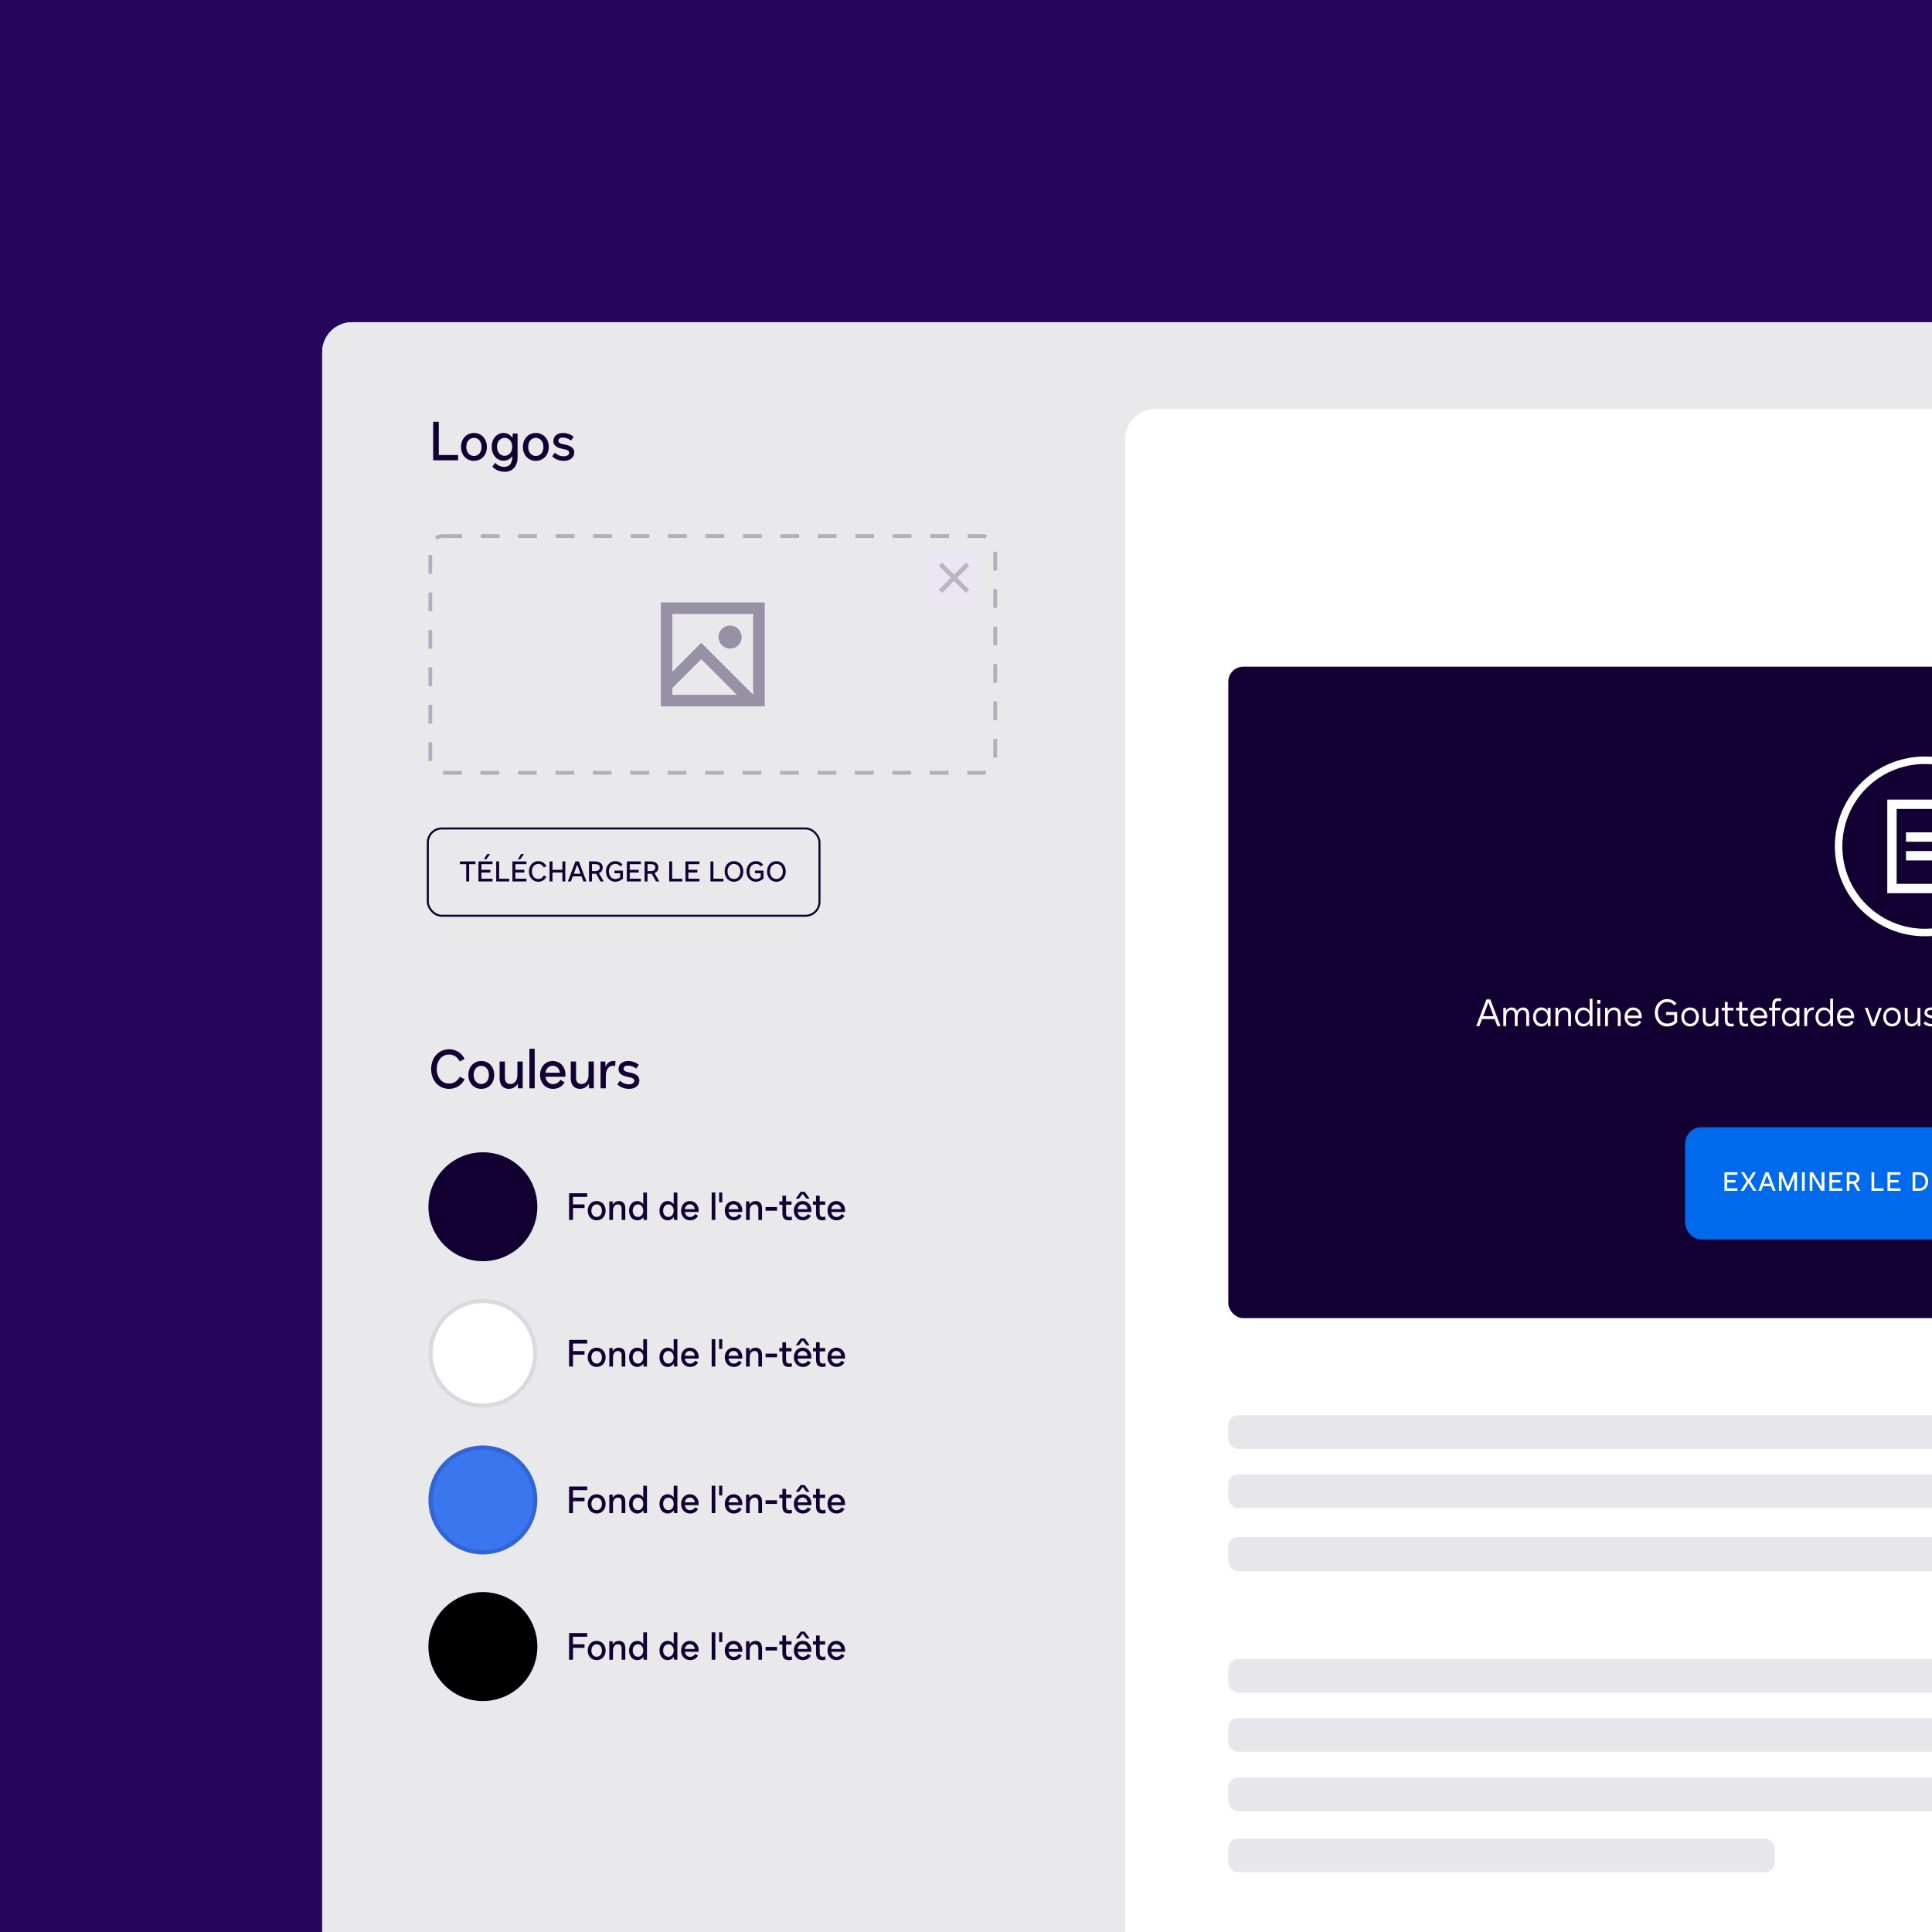
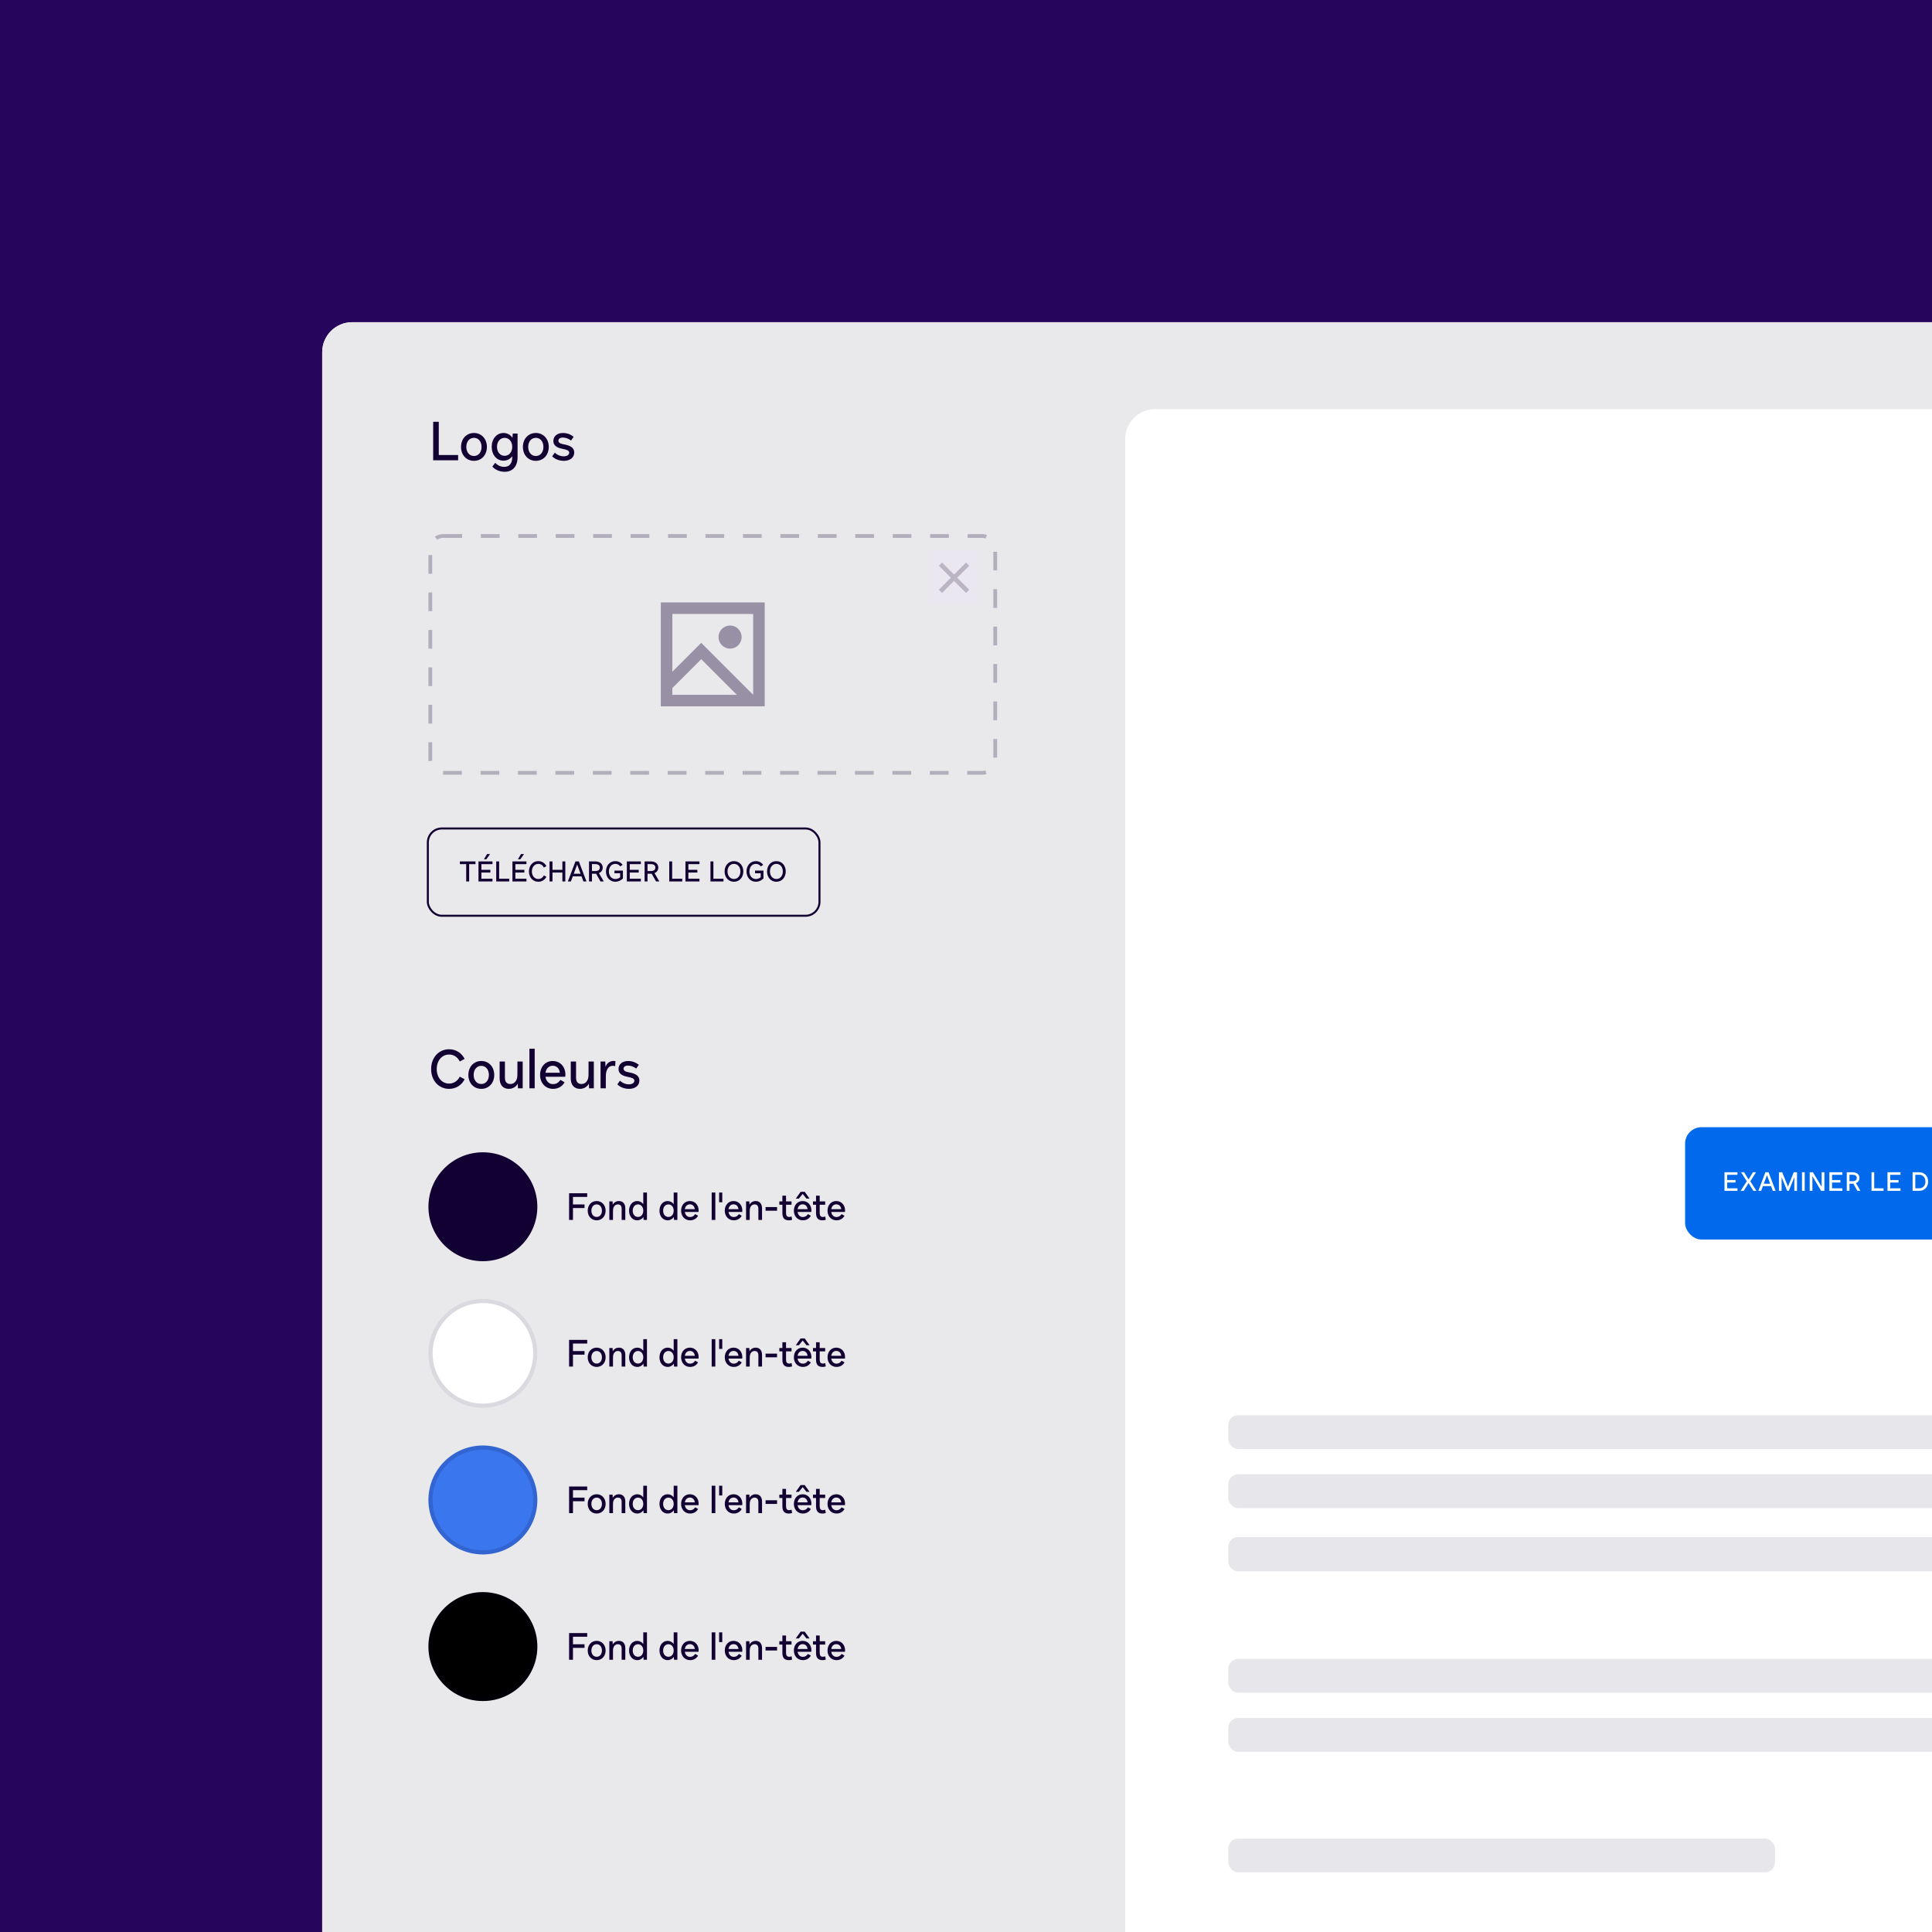
<svg xmlns="http://www.w3.org/2000/svg" width="516" height="516" viewBox="0 0 516 516" fill="none">
  <rect width="516" height="516" fill="#26065D" />
  <g clip-path="url(#clip0_141_84236)">
    <path d="M86.055 94.055C86.055 89.636 89.636 86.054 94.055 86.054H516V516H86.055V94.055Z" fill="#F8F3F0" />
    <g clip-path="url(#clip1_141_84236)">
      <rect width="430" height="430" transform="translate(86.055 86.054)" fill="#E9E8EB" />
      <rect x="114.927" y="143.148" width="150.876" height="63.255" rx="3.5" stroke="#130032" stroke-opacity="0.25" stroke-dasharray="5 5" />
      <g opacity="0.5">
        <path fill-rule="evenodd" clip-rule="evenodd" d="M176.489 160.9H204.239V188.65H176.489V160.9ZM179.573 163.983H201.156V185.567L187.281 171.692L179.573 179.4V163.983ZM179.573 183.761V185.567H196.795L187.281 176.052L179.573 183.761Z" fill="#130032" fill-opacity="0.75" />
        <path d="M198.073 170.15C198.073 171.853 196.692 173.234 194.99 173.234C193.287 173.234 191.906 171.853 191.906 170.15C191.906 168.447 193.287 167.067 194.99 167.067C196.692 167.067 198.073 168.447 198.073 170.15Z" fill="#130032" fill-opacity="0.75" />
      </g>
      <g opacity="0.3">
        <rect width="14.5" height="14.5" transform="translate(247.555 147.054)" fill="#EDE5FF" />
        <path d="M255.66 154.304L258.857 151.107L258.003 150.252L254.805 153.45L251.607 150.252L250.753 151.107L253.951 154.304L250.753 157.502L251.607 158.357L254.805 155.159L258.003 158.357L258.857 157.502L255.66 154.304Z" fill="#130032" fill-opacity="0.75" />
      </g>
      <path d="M300.517 117.267C300.517 112.849 304.098 109.267 308.517 109.267H525.337C529.756 109.267 533.337 112.849 533.337 117.267V551.054C533.337 555.472 529.756 559.054 525.337 559.054H308.517C304.098 559.054 300.517 555.472 300.517 551.054V117.267Z" fill="white" />
      <rect x="114.268" y="221.268" width="104.596" height="23.313" rx="3.732" stroke="#130032" stroke-width="0.535" />
      <path d="M126.987 230.065V230.8H125.301V235.424H124.514V230.8H122.828V230.065H126.987ZM130.079 228.102H130.888L129.891 229.503H129.254L130.079 228.102ZM131.533 230.065V230.8H128.572V232.306H130.971V233.033H128.572V234.69H131.533V235.424H127.793V230.065H131.533ZM133.312 230.065V234.69H136.003V235.424H132.533V230.065H133.312ZM139.149 228.102H139.958L138.962 229.503H138.325L139.149 228.102ZM140.603 230.065V230.8H137.643V232.306H140.041V233.033H137.643V234.69H140.603V235.424H136.863V230.065H140.603ZM143.767 235.499C142.328 235.499 141.271 234.337 141.271 232.748C141.271 231.152 142.328 229.99 143.767 229.99C144.711 229.99 145.498 230.485 145.933 231.332L145.258 231.692C144.944 231.07 144.411 230.725 143.767 230.725C142.77 230.725 142.051 231.564 142.051 232.748C142.051 233.925 142.77 234.765 143.767 234.765C144.411 234.765 144.944 234.42 145.258 233.805L145.933 234.165C145.498 235.012 144.704 235.499 143.767 235.499ZM150.2 232.306V230.065H150.98V235.424H150.2V233.041H147.555V235.424H146.775V230.065H147.555V232.306H150.2ZM156.637 235.424H155.82L155.318 234.06H152.98L152.47 235.424H151.661L153.692 230.065H154.599L156.637 235.424ZM154.149 230.905L153.235 233.363H155.056L154.149 230.905ZM159.962 233.183L161.259 235.424H160.382L159.205 233.348C159.115 233.355 159.025 233.355 158.928 233.355H158.096V235.424H157.317V230.065H158.928C160.187 230.065 160.974 230.695 160.974 231.699C160.974 232.419 160.607 232.936 159.962 233.183ZM158.096 230.785V232.643H158.935C159.767 232.643 160.195 232.329 160.195 231.699C160.195 231.107 159.752 230.785 158.928 230.785H158.096ZM164.113 233.228V232.516H166.369V234.622C165.814 235.184 165.08 235.499 164.338 235.499C162.899 235.499 161.842 234.337 161.842 232.748C161.842 231.152 162.899 229.99 164.338 229.99C165.132 229.99 165.829 230.343 166.286 230.972L165.672 231.407C165.342 230.957 164.892 230.725 164.338 230.725C163.341 230.725 162.621 231.564 162.621 232.748C162.621 233.925 163.341 234.772 164.338 234.772C164.81 234.772 165.252 234.607 165.627 234.3V233.228H164.113ZM171.159 230.065V230.8H168.198V232.306H170.597V233.033H168.198V234.69H171.159V235.424H167.419V230.065H171.159ZM174.805 233.183L176.101 235.424H175.224L174.048 233.348C173.958 233.355 173.868 233.355 173.77 233.355H172.939V235.424H172.159V230.065H173.77C175.03 230.065 175.817 230.695 175.817 231.699C175.817 232.419 175.449 232.936 174.805 233.183ZM172.939 230.785V232.643H173.778C174.61 232.643 175.037 232.329 175.037 231.699C175.037 231.107 174.595 230.785 173.77 230.785H172.939ZM179.52 230.065V234.69H182.211V235.424H178.741V230.065H179.52ZM186.811 230.065V230.8H183.851V232.306H186.249V233.033H183.851V234.69H186.811V235.424H183.071V230.065H186.811ZM190.535 230.065V234.69H193.226V235.424H189.755V230.065H190.535ZM196.023 235.499C194.584 235.499 193.527 234.345 193.527 232.748C193.527 231.152 194.576 229.99 196.023 229.99C197.477 229.99 198.526 231.152 198.526 232.748C198.526 234.345 197.477 235.499 196.023 235.499ZM196.023 234.765C197.027 234.765 197.746 233.925 197.746 232.748C197.746 231.564 197.034 230.725 196.023 230.725C195.018 230.725 194.306 231.564 194.306 232.748C194.306 233.925 195.018 234.765 196.023 234.765ZM201.65 233.228V232.516H203.906V234.622C203.352 235.184 202.617 235.499 201.875 235.499C200.436 235.499 199.379 234.337 199.379 232.748C199.379 231.152 200.436 229.99 201.875 229.99C202.67 229.99 203.367 230.343 203.824 230.972L203.209 231.407C202.879 230.957 202.43 230.725 201.875 230.725C200.878 230.725 200.159 231.564 200.159 232.748C200.159 233.925 200.878 234.772 201.875 234.772C202.347 234.772 202.79 234.607 203.164 234.3V233.228H201.65ZM207.355 235.499C205.915 235.499 204.859 234.345 204.859 232.748C204.859 231.152 205.908 229.99 207.355 229.99C208.809 229.99 209.858 231.152 209.858 232.748C209.858 234.345 208.809 235.499 207.355 235.499ZM207.355 234.765C208.359 234.765 209.078 233.925 209.078 232.748C209.078 231.564 208.366 230.725 207.355 230.725C206.35 230.725 205.638 231.564 205.638 232.748C205.638 233.925 206.35 234.765 207.355 234.765Z" fill="#130032" />
      <path d="M117.189 112.649V121.527H122.355V122.937H115.693V112.649H117.189ZM126.587 123.081C124.572 123.081 123.134 121.527 123.134 119.369C123.134 117.196 124.572 115.642 126.587 115.642C128.587 115.642 130.04 117.196 130.04 119.369C130.04 121.527 128.587 123.081 126.587 123.081ZM126.587 121.786C127.781 121.786 128.616 120.793 128.616 119.369C128.616 117.93 127.781 116.937 126.587 116.937C125.378 116.937 124.544 117.93 124.544 119.369C124.544 120.793 125.393 121.786 126.587 121.786ZM136.865 116.923L136.951 115.786H138.232V122.103C138.232 124.52 136.937 126.002 134.807 126.002C133.484 126.002 132.275 125.498 131.498 124.621L132.261 123.614C132.98 124.347 133.757 124.693 134.678 124.693C136.045 124.693 136.807 123.772 136.807 122.117V121.844C136.261 122.592 135.441 123.038 134.477 123.038C132.649 123.038 131.325 121.47 131.325 119.326C131.325 117.196 132.664 115.642 134.477 115.642C135.469 115.642 136.318 116.117 136.865 116.923ZM134.779 121.743C135.959 121.743 136.807 120.736 136.807 119.326C136.807 117.944 135.959 116.937 134.779 116.937C133.584 116.937 132.736 117.944 132.736 119.326C132.736 120.736 133.584 121.743 134.779 121.743ZM143.111 123.081C141.097 123.081 139.658 121.527 139.658 119.369C139.658 117.196 141.097 115.642 143.111 115.642C145.111 115.642 146.564 117.196 146.564 119.369C146.564 121.527 145.111 123.081 143.111 123.081ZM143.111 121.786C144.305 121.786 145.14 120.793 145.14 119.369C145.14 117.93 144.305 116.937 143.111 116.937C141.902 116.937 141.068 117.93 141.068 119.369C141.068 120.793 141.917 121.786 143.111 121.786ZM150.614 123.081C149.334 123.081 148.168 122.606 147.478 121.873L148.183 120.894C148.816 121.527 149.708 121.873 150.571 121.873C151.449 121.873 152.024 121.47 152.024 120.908C152.024 120.247 151.176 120.074 150.413 119.916C149.276 119.7 147.794 119.297 147.794 117.772C147.794 116.506 148.83 115.642 150.327 115.642C151.478 115.642 152.427 116.031 153.219 116.664L152.514 117.657C151.809 117.124 151.06 116.865 150.327 116.865C149.578 116.865 149.132 117.196 149.132 117.7C149.132 118.405 150.053 118.578 150.6 118.678C151.953 118.937 153.363 119.369 153.363 120.865C153.363 122.203 152.24 123.081 150.614 123.081Z" fill="#130032" />
      <circle cx="128.97" cy="322.299" r="14.544" fill="#130032" />
      <circle cx="128.97" cy="361.456" r="14.544" fill="white" />
      <circle cx="128.97" cy="361.456" r="13.984" stroke="#130032" stroke-opacity="0.15" stroke-width="1.119" />
      <circle cx="128.97" cy="400.612" r="14.544" fill="#3A77EF" />
      <circle cx="128.97" cy="400.612" r="13.984" stroke="#130032" stroke-opacity="0.15" stroke-width="1.119" />
      <circle cx="128.97" cy="439.768" r="14.544" fill="black" />
      <circle cx="128.97" cy="439.768" r="13.984" stroke="#130032" stroke-opacity="0.15" stroke-width="1.119" />
      <path d="M156.834 318.702V319.678H153.029V321.68H156.117V322.646H153.029V325.824H151.993V318.702H156.834ZM159.36 325.924C157.965 325.924 156.969 324.848 156.969 323.354C156.969 321.849 157.965 320.774 159.36 320.774C160.745 320.774 161.751 321.849 161.751 323.354C161.751 324.848 160.745 325.924 159.36 325.924ZM159.36 325.027C160.187 325.027 160.764 324.34 160.764 323.354C160.764 322.357 160.187 321.67 159.36 321.67C158.523 321.67 157.945 322.357 157.945 323.354C157.945 324.34 158.533 325.027 159.36 325.027ZM165.301 320.774C166.367 320.774 167.005 321.511 167.005 322.706V325.824H166.029V322.836C166.029 322.079 165.68 321.67 165.032 321.67C164.355 321.67 163.897 322.128 163.757 322.895C163.727 323.085 163.717 323.314 163.717 323.872V325.824H162.741V320.873H163.618L163.648 321.76C163.957 321.152 164.584 320.774 165.301 320.774ZM171.806 321.6V318.502H172.792V325.824H171.895L171.845 325.047C171.467 325.595 170.879 325.924 170.192 325.924C168.927 325.924 168.01 324.848 168.01 323.354C168.01 321.849 168.927 320.774 170.192 320.774C170.859 320.774 171.427 321.082 171.806 321.6ZM170.401 325.027C171.228 325.027 171.806 324.34 171.806 323.354C171.806 322.367 171.228 321.67 170.401 321.67C169.564 321.67 168.986 322.357 168.986 323.354C168.986 324.34 169.564 325.027 170.401 325.027ZM179.928 321.6V318.502H180.914V325.824H180.018L179.968 325.047C179.59 325.595 179.002 325.924 178.315 325.924C177.049 325.924 176.133 324.848 176.133 323.354C176.133 321.849 177.049 320.774 178.315 320.774C178.982 320.774 179.55 321.082 179.928 321.6ZM178.524 325.027C179.35 325.027 179.928 324.34 179.928 323.354C179.928 322.367 179.35 321.67 178.524 321.67C177.687 321.67 177.109 322.357 177.109 323.354C177.109 324.34 177.687 325.027 178.524 325.027ZM184.302 325.924C182.917 325.924 181.911 324.848 181.911 323.354C181.911 321.849 182.878 320.774 184.252 320.774C185.607 320.774 186.593 321.829 186.593 323.284C186.593 323.433 186.583 323.573 186.563 323.692H182.907C183.027 324.519 183.565 325.047 184.302 325.047C184.88 325.047 185.298 324.808 185.677 324.26L186.444 324.708C185.995 325.495 185.248 325.924 184.302 325.924ZM182.907 322.945H185.567C185.487 322.158 184.969 321.65 184.252 321.65C183.535 321.65 183.027 322.158 182.907 322.945ZM191.053 325.824H190.076V318.502H191.053V325.824ZM192.903 321.102H192.066V318.502H192.903V321.102ZM195.966 325.924C194.581 325.924 193.575 324.848 193.575 323.354C193.575 321.849 194.541 320.774 195.916 320.774C197.271 320.774 198.257 321.829 198.257 323.284C198.257 323.433 198.247 323.573 198.227 323.692H194.571C194.691 324.519 195.229 325.047 195.966 325.047C196.543 325.047 196.962 324.808 197.34 324.26L198.107 324.708C197.659 325.495 196.912 325.924 195.966 325.924ZM194.571 322.945H197.231C197.151 322.158 196.633 321.65 195.916 321.65C195.199 321.65 194.691 322.158 194.571 322.945ZM201.82 320.774C202.885 320.774 203.523 321.511 203.523 322.706V325.824H202.547V322.836C202.547 322.079 202.198 321.67 201.551 321.67C200.873 321.67 200.415 322.128 200.276 322.895C200.246 323.085 200.236 323.314 200.236 323.872V325.824H199.26V320.873H200.136L200.166 321.76C200.475 321.152 201.102 320.774 201.82 320.774ZM207.537 323.354H204.469V322.377H207.537V323.354ZM210.673 325.924C209.518 325.924 208.96 325.306 208.96 323.991V321.77H208.143V320.873H208.96V319.339H209.936V320.873H211.401V321.77H209.936V324.001C209.936 324.688 210.215 325.027 210.783 325.027C210.982 325.027 211.201 324.987 211.421 324.908L211.55 325.784C211.281 325.884 210.972 325.924 210.673 325.924ZM213.364 320.126H212.537L213.832 318.313H214.927L216.222 320.126H215.396L214.38 318.871L213.364 320.126ZM214.419 325.924C213.035 325.924 212.029 324.848 212.029 323.354C212.029 321.849 212.995 320.774 214.37 320.774C215.724 320.774 216.711 321.829 216.711 323.284C216.711 323.433 216.701 323.573 216.681 323.692H213.025C213.144 324.519 213.682 325.047 214.419 325.047C214.997 325.047 215.416 324.808 215.794 324.26L216.561 324.708C216.113 325.495 215.366 325.924 214.419 325.924ZM213.025 322.945H215.684C215.605 322.158 215.087 321.65 214.37 321.65C213.652 321.65 213.144 322.158 213.025 322.945ZM219.662 325.924C218.506 325.924 217.949 325.306 217.949 323.991V321.77H217.132V320.873H217.949V319.339H218.925V320.873H220.389V321.77H218.925V324.001C218.925 324.688 219.204 325.027 219.772 325.027C219.971 325.027 220.19 324.987 220.409 324.908L220.539 325.784C220.27 325.884 219.961 325.924 219.662 325.924ZM223.408 325.924C222.023 325.924 221.017 324.848 221.017 323.354C221.017 321.849 221.983 320.774 223.358 320.774C224.713 320.774 225.699 321.829 225.699 323.284C225.699 323.433 225.689 323.573 225.669 323.692H222.013C222.133 324.519 222.671 325.047 223.408 325.047C223.986 325.047 224.404 324.808 224.783 324.26L225.55 324.708C225.101 325.495 224.354 325.924 223.408 325.924ZM222.013 322.945H224.673C224.593 322.158 224.075 321.65 223.358 321.65C222.641 321.65 222.133 322.158 222.013 322.945Z" fill="#130032" />
      <path d="M156.834 357.858V358.834H153.029V360.836H156.117V361.803H153.029V364.98H151.993V357.858H156.834ZM159.36 365.08C157.965 365.08 156.969 364.004 156.969 362.51C156.969 361.006 157.965 359.93 159.36 359.93C160.745 359.93 161.751 361.006 161.751 362.51C161.751 364.004 160.745 365.08 159.36 365.08ZM159.36 364.183C160.187 364.183 160.764 363.496 160.764 362.51C160.764 361.514 160.187 360.826 159.36 360.826C158.523 360.826 157.945 361.514 157.945 362.51C157.945 363.496 158.533 364.183 159.36 364.183ZM165.301 359.93C166.367 359.93 167.005 360.667 167.005 361.862V364.98H166.029V361.992C166.029 361.235 165.68 360.826 165.032 360.826C164.355 360.826 163.897 361.285 163.757 362.052C163.727 362.241 163.717 362.47 163.717 363.028V364.98H162.741V360.029H163.618L163.648 360.916C163.957 360.308 164.584 359.93 165.301 359.93ZM171.806 360.757V357.659H172.792V364.98H171.895L171.845 364.203C171.467 364.751 170.879 365.08 170.192 365.08C168.927 365.08 168.01 364.004 168.01 362.51C168.01 361.006 168.927 359.93 170.192 359.93C170.859 359.93 171.427 360.239 171.806 360.757ZM170.401 364.183C171.228 364.183 171.806 363.496 171.806 362.51C171.806 361.524 171.228 360.826 170.401 360.826C169.564 360.826 168.986 361.514 168.986 362.51C168.986 363.496 169.564 364.183 170.401 364.183ZM179.928 360.757V357.659H180.914V364.98H180.018L179.968 364.203C179.59 364.751 179.002 365.08 178.315 365.08C177.049 365.08 176.133 364.004 176.133 362.51C176.133 361.006 177.049 359.93 178.315 359.93C178.982 359.93 179.55 360.239 179.928 360.757ZM178.524 364.183C179.35 364.183 179.928 363.496 179.928 362.51C179.928 361.524 179.35 360.826 178.524 360.826C177.687 360.826 177.109 361.514 177.109 362.51C177.109 363.496 177.687 364.183 178.524 364.183ZM184.302 365.08C182.917 365.08 181.911 364.004 181.911 362.51C181.911 361.006 182.878 359.93 184.252 359.93C185.607 359.93 186.593 360.986 186.593 362.44C186.593 362.59 186.583 362.729 186.563 362.849H182.907C183.027 363.675 183.565 364.203 184.302 364.203C184.88 364.203 185.298 363.964 185.677 363.416L186.444 363.865C185.995 364.652 185.248 365.08 184.302 365.08ZM182.907 362.101H185.567C185.487 361.314 184.969 360.806 184.252 360.806C183.535 360.806 183.027 361.314 182.907 362.101ZM191.053 364.98H190.076V357.659H191.053V364.98ZM192.903 360.259H192.066V357.659H192.903V360.259ZM195.966 365.08C194.581 365.08 193.575 364.004 193.575 362.51C193.575 361.006 194.541 359.93 195.916 359.93C197.271 359.93 198.257 360.986 198.257 362.44C198.257 362.59 198.247 362.729 198.227 362.849H194.571C194.691 363.675 195.229 364.203 195.966 364.203C196.543 364.203 196.962 363.964 197.34 363.416L198.107 363.865C197.659 364.652 196.912 365.08 195.966 365.08ZM194.571 362.101H197.231C197.151 361.314 196.633 360.806 195.916 360.806C195.199 360.806 194.691 361.314 194.571 362.101ZM201.82 359.93C202.885 359.93 203.523 360.667 203.523 361.862V364.98H202.547V361.992C202.547 361.235 202.198 360.826 201.551 360.826C200.873 360.826 200.415 361.285 200.276 362.052C200.246 362.241 200.236 362.47 200.236 363.028V364.98H199.26V360.029H200.136L200.166 360.916C200.475 360.308 201.102 359.93 201.82 359.93ZM207.537 362.51H204.469V361.534H207.537V362.51ZM210.673 365.08C209.518 365.08 208.96 364.462 208.96 363.147V360.926H208.143V360.029H208.96V358.495H209.936V360.029H211.401V360.926H209.936V363.157C209.936 363.845 210.215 364.183 210.783 364.183C210.982 364.183 211.201 364.143 211.421 364.064L211.55 364.94C211.281 365.04 210.972 365.08 210.673 365.08ZM213.364 359.282H212.537L213.832 357.469H214.927L216.222 359.282H215.396L214.38 358.027L213.364 359.282ZM214.419 365.08C213.035 365.08 212.029 364.004 212.029 362.51C212.029 361.006 212.995 359.93 214.37 359.93C215.724 359.93 216.711 360.986 216.711 362.44C216.711 362.59 216.701 362.729 216.681 362.849H213.025C213.144 363.675 213.682 364.203 214.419 364.203C214.997 364.203 215.416 363.964 215.794 363.416L216.561 363.865C216.113 364.652 215.366 365.08 214.419 365.08ZM213.025 362.101H215.684C215.605 361.314 215.087 360.806 214.37 360.806C213.652 360.806 213.144 361.314 213.025 362.101ZM219.662 365.08C218.506 365.08 217.949 364.462 217.949 363.147V360.926H217.132V360.029H217.949V358.495H218.925V360.029H220.389V360.926H218.925V363.157C218.925 363.845 219.204 364.183 219.772 364.183C219.971 364.183 220.19 364.143 220.409 364.064L220.539 364.94C220.27 365.04 219.961 365.08 219.662 365.08ZM223.408 365.08C222.023 365.08 221.017 364.004 221.017 362.51C221.017 361.006 221.983 359.93 223.358 359.93C224.713 359.93 225.699 360.986 225.699 362.44C225.699 362.59 225.689 362.729 225.669 362.849H222.013C222.133 363.675 222.671 364.203 223.408 364.203C223.986 364.203 224.404 363.964 224.783 363.416L225.55 363.865C225.101 364.652 224.354 365.08 223.408 365.08ZM222.013 362.101H224.673C224.593 361.314 224.075 360.806 223.358 360.806C222.641 360.806 222.133 361.314 222.013 362.101Z" fill="#130032" />
      <path d="M156.834 397.014V397.99H153.029V399.993H156.117V400.959H153.029V404.136H151.993V397.014H156.834ZM159.36 404.236C157.965 404.236 156.969 403.16 156.969 401.666C156.969 400.162 157.965 399.086 159.36 399.086C160.745 399.086 161.751 400.162 161.751 401.666C161.751 403.16 160.745 404.236 159.36 404.236ZM159.36 403.34C160.187 403.34 160.764 402.652 160.764 401.666C160.764 400.67 160.187 399.983 159.36 399.983C158.523 399.983 157.945 400.67 157.945 401.666C157.945 402.652 158.533 403.34 159.36 403.34ZM165.301 399.086C166.367 399.086 167.005 399.823 167.005 401.019V404.136H166.029V401.148C166.029 400.391 165.68 399.983 165.032 399.983C164.355 399.983 163.897 400.441 163.757 401.208C163.727 401.397 163.717 401.626 163.717 402.184V404.136H162.741V399.186H163.618L163.648 400.072C163.957 399.465 164.584 399.086 165.301 399.086ZM171.806 399.913V396.815H172.792V404.136H171.895L171.845 403.359C171.467 403.907 170.879 404.236 170.192 404.236C168.927 404.236 168.01 403.16 168.01 401.666C168.01 400.162 168.927 399.086 170.192 399.086C170.859 399.086 171.427 399.395 171.806 399.913ZM170.401 403.34C171.228 403.34 171.806 402.652 171.806 401.666C171.806 400.68 171.228 399.983 170.401 399.983C169.564 399.983 168.986 400.67 168.986 401.666C168.986 402.652 169.564 403.34 170.401 403.34ZM179.928 399.913V396.815H180.914V404.136H180.018L179.968 403.359C179.59 403.907 179.002 404.236 178.315 404.236C177.049 404.236 176.133 403.16 176.133 401.666C176.133 400.162 177.049 399.086 178.315 399.086C178.982 399.086 179.55 399.395 179.928 399.913ZM178.524 403.34C179.35 403.34 179.928 402.652 179.928 401.666C179.928 400.68 179.35 399.983 178.524 399.983C177.687 399.983 177.109 400.67 177.109 401.666C177.109 402.652 177.687 403.34 178.524 403.34ZM184.302 404.236C182.917 404.236 181.911 403.16 181.911 401.666C181.911 400.162 182.878 399.086 184.252 399.086C185.607 399.086 186.593 400.142 186.593 401.596C186.593 401.746 186.583 401.885 186.563 402.005H182.907C183.027 402.832 183.565 403.359 184.302 403.359C184.88 403.359 185.298 403.12 185.677 402.573L186.444 403.021C185.995 403.808 185.248 404.236 184.302 404.236ZM182.907 401.258H185.567C185.487 400.471 184.969 399.963 184.252 399.963C183.535 399.963 183.027 400.471 182.907 401.258ZM191.053 404.136H190.076V396.815H191.053V404.136ZM192.903 399.415H192.066V396.815H192.903V399.415ZM195.966 404.236C194.581 404.236 193.575 403.16 193.575 401.666C193.575 400.162 194.541 399.086 195.916 399.086C197.271 399.086 198.257 400.142 198.257 401.596C198.257 401.746 198.247 401.885 198.227 402.005H194.571C194.691 402.832 195.229 403.359 195.966 403.359C196.543 403.359 196.962 403.12 197.34 402.573L198.107 403.021C197.659 403.808 196.912 404.236 195.966 404.236ZM194.571 401.258H197.231C197.151 400.471 196.633 399.963 195.916 399.963C195.199 399.963 194.691 400.471 194.571 401.258ZM201.82 399.086C202.885 399.086 203.523 399.823 203.523 401.019V404.136H202.547V401.148C202.547 400.391 202.198 399.983 201.551 399.983C200.873 399.983 200.415 400.441 200.276 401.208C200.246 401.397 200.236 401.626 200.236 402.184V404.136H199.26V399.186H200.136L200.166 400.072C200.475 399.465 201.102 399.086 201.82 399.086ZM207.537 401.666H204.469V400.69H207.537V401.666ZM210.673 404.236C209.518 404.236 208.96 403.618 208.96 402.304V400.082H208.143V399.186H208.96V397.652H209.936V399.186H211.401V400.082H209.936V402.314C209.936 403.001 210.215 403.34 210.783 403.34C210.982 403.34 211.201 403.3 211.421 403.22L211.55 404.097C211.281 404.196 210.972 404.236 210.673 404.236ZM213.364 398.439H212.537L213.832 396.626H214.927L216.222 398.439H215.396L214.38 397.183L213.364 398.439ZM214.419 404.236C213.035 404.236 212.029 403.16 212.029 401.666C212.029 400.162 212.995 399.086 214.37 399.086C215.724 399.086 216.711 400.142 216.711 401.596C216.711 401.746 216.701 401.885 216.681 402.005H213.025C213.144 402.832 213.682 403.359 214.419 403.359C214.997 403.359 215.416 403.12 215.794 402.573L216.561 403.021C216.113 403.808 215.366 404.236 214.419 404.236ZM213.025 401.258H215.684C215.605 400.471 215.087 399.963 214.37 399.963C213.652 399.963 213.144 400.471 213.025 401.258ZM219.662 404.236C218.506 404.236 217.949 403.618 217.949 402.304V400.082H217.132V399.186H217.949V397.652H218.925V399.186H220.389V400.082H218.925V402.314C218.925 403.001 219.204 403.34 219.772 403.34C219.971 403.34 220.19 403.3 220.409 403.22L220.539 404.097C220.27 404.196 219.961 404.236 219.662 404.236ZM223.408 404.236C222.023 404.236 221.017 403.16 221.017 401.666C221.017 400.162 221.983 399.086 223.358 399.086C224.713 399.086 225.699 400.142 225.699 401.596C225.699 401.746 225.689 401.885 225.669 402.005H222.013C222.133 402.832 222.671 403.359 223.408 403.359C223.986 403.359 224.404 403.12 224.783 402.573L225.55 403.021C225.101 403.808 224.354 404.236 223.408 404.236ZM222.013 401.258H224.673C224.593 400.471 224.075 399.963 223.358 399.963C222.641 399.963 222.133 400.471 222.013 401.258Z" fill="#130032" />
      <path d="M156.834 436.17V437.147H153.029V439.149H156.117V440.115H153.029V443.293H151.993V436.17H156.834ZM159.36 443.392C157.965 443.392 156.969 442.317 156.969 440.822C156.969 439.318 157.965 438.242 159.36 438.242C160.745 438.242 161.751 439.318 161.751 440.822C161.751 442.317 160.745 443.392 159.36 443.392ZM159.36 442.496C160.187 442.496 160.764 441.808 160.764 440.822C160.764 439.826 160.187 439.139 159.36 439.139C158.523 439.139 157.945 439.826 157.945 440.822C157.945 441.808 158.533 442.496 159.36 442.496ZM165.301 438.242C166.367 438.242 167.005 438.979 167.005 440.175V443.293H166.029V440.304C166.029 439.547 165.68 439.139 165.032 439.139C164.355 439.139 163.897 439.597 163.757 440.364C163.727 440.553 163.717 440.782 163.717 441.34V443.293H162.741V438.342H163.618L163.648 439.229C163.957 438.621 164.584 438.242 165.301 438.242ZM171.806 439.069V435.971H172.792V443.293H171.895L171.845 442.516C171.467 443.064 170.879 443.392 170.192 443.392C168.927 443.392 168.01 442.317 168.01 440.822C168.01 439.318 168.927 438.242 170.192 438.242C170.859 438.242 171.427 438.551 171.806 439.069ZM170.401 442.496C171.228 442.496 171.806 441.808 171.806 440.822C171.806 439.836 171.228 439.139 170.401 439.139C169.564 439.139 168.986 439.826 168.986 440.822C168.986 441.808 169.564 442.496 170.401 442.496ZM179.928 439.069V435.971H180.914V443.293H180.018L179.968 442.516C179.59 443.064 179.002 443.392 178.315 443.392C177.049 443.392 176.133 442.317 176.133 440.822C176.133 439.318 177.049 438.242 178.315 438.242C178.982 438.242 179.55 438.551 179.928 439.069ZM178.524 442.496C179.35 442.496 179.928 441.808 179.928 440.822C179.928 439.836 179.35 439.139 178.524 439.139C177.687 439.139 177.109 439.826 177.109 440.822C177.109 441.808 177.687 442.496 178.524 442.496ZM184.302 443.392C182.917 443.392 181.911 442.317 181.911 440.822C181.911 439.318 182.878 438.242 184.252 438.242C185.607 438.242 186.593 439.298 186.593 440.753C186.593 440.902 186.583 441.041 186.563 441.161H182.907C183.027 441.988 183.565 442.516 184.302 442.516C184.88 442.516 185.298 442.277 185.677 441.729L186.444 442.177C185.995 442.964 185.248 443.392 184.302 443.392ZM182.907 440.414H185.567C185.487 439.627 184.969 439.119 184.252 439.119C183.535 439.119 183.027 439.627 182.907 440.414ZM191.053 443.293H190.076V435.971H191.053V443.293ZM192.903 438.571H192.066V435.971H192.903V438.571ZM195.966 443.392C194.581 443.392 193.575 442.317 193.575 440.822C193.575 439.318 194.541 438.242 195.916 438.242C197.271 438.242 198.257 439.298 198.257 440.753C198.257 440.902 198.247 441.041 198.227 441.161H194.571C194.691 441.988 195.229 442.516 195.966 442.516C196.543 442.516 196.962 442.277 197.34 441.729L198.107 442.177C197.659 442.964 196.912 443.392 195.966 443.392ZM194.571 440.414H197.231C197.151 439.627 196.633 439.119 195.916 439.119C195.199 439.119 194.691 439.627 194.571 440.414ZM201.82 438.242C202.885 438.242 203.523 438.979 203.523 440.175V443.293H202.547V440.304C202.547 439.547 202.198 439.139 201.551 439.139C200.873 439.139 200.415 439.597 200.276 440.364C200.246 440.553 200.236 440.782 200.236 441.34V443.293H199.26V438.342H200.136L200.166 439.229C200.475 438.621 201.102 438.242 201.82 438.242ZM207.537 440.822H204.469V439.846H207.537V440.822ZM210.673 443.392C209.518 443.392 208.96 442.775 208.96 441.46V439.238H208.143V438.342H208.96V436.808H209.936V438.342H211.401V439.238H209.936V441.47C209.936 442.157 210.215 442.496 210.783 442.496C210.982 442.496 211.201 442.456 211.421 442.376L211.55 443.253C211.281 443.352 210.972 443.392 210.673 443.392ZM213.364 437.595H212.537L213.832 435.782H214.927L216.222 437.595H215.396L214.38 436.34L213.364 437.595ZM214.419 443.392C213.035 443.392 212.029 442.317 212.029 440.822C212.029 439.318 212.995 438.242 214.37 438.242C215.724 438.242 216.711 439.298 216.711 440.753C216.711 440.902 216.701 441.041 216.681 441.161H213.025C213.144 441.988 213.682 442.516 214.419 442.516C214.997 442.516 215.416 442.277 215.794 441.729L216.561 442.177C216.113 442.964 215.366 443.392 214.419 443.392ZM213.025 440.414H215.684C215.605 439.627 215.087 439.119 214.37 439.119C213.652 439.119 213.144 439.627 213.025 440.414ZM219.662 443.392C218.506 443.392 217.949 442.775 217.949 441.46V439.238H217.132V438.342H217.949V436.808H218.925V438.342H220.389V439.238H218.925V441.47C218.925 442.157 219.204 442.496 219.772 442.496C219.971 442.496 220.19 442.456 220.409 442.376L220.539 443.253C220.27 443.352 219.961 443.392 219.662 443.392ZM223.408 443.392C222.023 443.392 221.017 442.317 221.017 440.822C221.017 439.318 221.983 438.242 223.358 438.242C224.713 438.242 225.699 439.298 225.699 440.753C225.699 440.902 225.689 441.041 225.669 441.161H222.013C222.133 441.988 222.671 442.516 223.408 442.516C223.986 442.516 224.404 442.277 224.783 441.729L225.55 442.177C225.101 442.964 224.354 443.392 223.408 443.392ZM222.013 440.414H224.673C224.593 439.627 224.075 439.119 223.358 439.119C222.641 439.119 222.133 439.627 222.013 440.414Z" fill="#130032" />
      <path d="M119.938 290.812C117.175 290.812 115.146 288.581 115.146 285.531C115.146 282.466 117.175 280.236 119.938 280.236C121.751 280.236 123.261 281.186 124.096 282.812L122.801 283.502C122.197 282.308 121.175 281.646 119.938 281.646C118.024 281.646 116.643 283.258 116.643 285.531C116.643 287.79 118.024 289.402 119.938 289.402C121.175 289.402 122.197 288.74 122.801 287.56L124.096 288.25C123.261 289.876 121.736 290.812 119.938 290.812ZM128.546 290.812C126.532 290.812 125.093 289.258 125.093 287.099C125.093 284.927 126.532 283.373 128.546 283.373C130.546 283.373 131.999 284.927 131.999 287.099C131.999 289.258 130.546 290.812 128.546 290.812ZM128.546 289.517C129.74 289.517 130.575 288.524 130.575 287.099C130.575 285.661 129.74 284.668 128.546 284.668C127.337 284.668 126.503 285.661 126.503 287.099C126.503 288.524 127.352 289.517 128.546 289.517ZM138.191 286.351V283.517H139.601V290.668H138.335L138.292 289.402C137.846 290.265 136.939 290.812 135.903 290.812C134.364 290.812 133.443 289.761 133.443 288.02V283.517H134.853V287.833C134.853 288.927 135.356 289.517 136.292 289.517C137.27 289.517 137.932 288.855 138.133 287.747C138.177 287.473 138.191 287.143 138.191 286.351ZM142.807 290.668H141.397V280.092H142.807V290.668ZM147.698 290.812C145.698 290.812 144.245 289.258 144.245 287.099C144.245 284.927 145.64 283.373 147.626 283.373C149.583 283.373 151.007 284.898 151.007 286.999C151.007 287.214 150.993 287.416 150.964 287.589H145.684C145.856 288.783 146.633 289.545 147.698 289.545C148.533 289.545 149.137 289.2 149.684 288.409L150.792 289.056C150.144 290.193 149.065 290.812 147.698 290.812ZM145.684 286.509H149.525C149.41 285.373 148.662 284.639 147.626 284.639C146.59 284.639 145.856 285.373 145.684 286.509ZM157.188 286.351V283.517H158.598V290.668H157.332L157.289 289.402C156.843 290.265 155.936 290.812 154.901 290.812C153.361 290.812 152.44 289.761 152.44 288.02V283.517H153.85V287.833C153.85 288.927 154.354 289.517 155.289 289.517C156.267 289.517 156.929 288.855 157.131 287.747C157.174 287.473 157.188 287.143 157.188 286.351ZM161.805 290.668H160.395V283.517H161.661L161.719 284.912H161.733C162.078 283.934 162.87 283.358 163.877 283.358C164.049 283.358 164.208 283.373 164.38 283.416L164.294 284.74C164.078 284.682 163.877 284.653 163.661 284.653C162.726 284.653 162.078 285.358 161.862 286.61C161.819 286.884 161.805 287.258 161.805 287.891V290.668ZM168.016 290.812C166.736 290.812 165.57 290.337 164.879 289.603L165.584 288.625C166.218 289.258 167.11 289.603 167.973 289.603C168.851 289.603 169.426 289.2 169.426 288.639C169.426 287.977 168.577 287.804 167.815 287.646C166.678 287.43 165.196 287.027 165.196 285.502C165.196 284.236 166.232 283.373 167.728 283.373C168.879 283.373 169.829 283.761 170.62 284.394L169.915 285.387C169.21 284.855 168.462 284.596 167.728 284.596C166.98 284.596 166.534 284.927 166.534 285.43C166.534 286.135 167.455 286.308 168.002 286.409C169.354 286.668 170.764 287.099 170.764 288.596C170.764 289.934 169.642 290.812 168.016 290.812Z" fill="#130032" />
-       <rect x="328.055" y="178.054" width="196" height="174" rx="4" fill="#130032" />
      <path fill-rule="evenodd" clip-rule="evenodd" d="M525.305 238.554H504.055V213.554H520.305L525.305 218.554V238.554ZM522.805 236.054H506.555V216.054H519.055V219.804H522.805V236.054Z" fill="white" />
      <path fill-rule="evenodd" clip-rule="evenodd" d="M520.305 224.804H509.055V222.304H520.305V224.804Z" fill="white" />
      <path fill-rule="evenodd" clip-rule="evenodd" d="M517.805 229.804H509.055V227.304H517.805V229.804Z" fill="white" />
      <path d="M400.759 274.054H399.902L399.195 272.172H395.838L395.121 274.054H394.274L396.993 266.932H398.029L400.759 274.054ZM397.521 267.719L396.127 271.405H398.906L397.521 267.719ZM406.821 269.074C407.807 269.074 408.394 269.801 408.394 271.026V274.054H407.637V271.016C407.637 270.219 407.279 269.781 406.641 269.781C405.964 269.781 405.496 270.289 405.366 271.146C405.336 271.355 405.326 271.604 405.326 272.102V274.054H404.579V271.016C404.579 270.229 404.221 269.781 403.593 269.781C402.886 269.781 402.438 270.279 402.308 271.146C402.278 271.355 402.268 271.604 402.268 272.102V274.054H401.511V269.173H402.199L402.218 269.97H402.238C402.517 269.412 403.085 269.074 403.762 269.074C404.47 269.074 404.968 269.452 405.197 270.12C405.486 269.462 406.093 269.074 406.821 269.074ZM413.37 270.01V269.173H414.127V274.054H413.43L413.39 273.178C413.002 273.785 412.384 274.154 411.637 274.154C410.372 274.154 409.446 273.088 409.446 271.614C409.446 270.14 410.372 269.064 411.637 269.064C412.364 269.064 412.982 269.422 413.37 270.01ZM411.787 273.447C412.703 273.447 413.37 272.68 413.37 271.614C413.37 270.548 412.703 269.781 411.787 269.781C410.87 269.781 410.203 270.548 410.203 271.614C410.203 272.68 410.87 273.447 411.787 273.447ZM416.189 274.054H415.432V269.173H416.119L416.139 270.13H416.149C416.478 269.452 417.105 269.074 417.862 269.074C418.918 269.074 419.586 269.811 419.586 270.976V274.054H418.829V271.016C418.829 270.209 418.44 269.781 417.723 269.781C416.946 269.781 416.408 270.279 416.239 271.136C416.199 271.335 416.189 271.534 416.189 272.092V274.054ZM424.567 270.01V266.733H425.324V274.054H424.627L424.587 273.188C424.199 273.785 423.581 274.154 422.834 274.154C421.559 274.154 420.642 273.098 420.642 271.614C420.642 270.13 421.559 269.074 422.834 269.074C423.561 269.074 424.179 269.432 424.567 270.01ZM422.983 273.447C423.91 273.447 424.567 272.69 424.567 271.614C424.567 270.538 423.91 269.781 422.983 269.781C422.057 269.781 421.399 270.538 421.399 271.614C421.399 272.69 422.057 273.447 422.983 273.447ZM427.425 268.058H426.589V267.072H427.425V268.058ZM427.386 274.054H426.628V269.173H427.386V274.054ZM429.448 274.054H428.691V269.173H429.378L429.398 270.13H429.408C429.737 269.452 430.364 269.074 431.121 269.074C432.177 269.074 432.845 269.811 432.845 270.976V274.054H432.088V271.016C432.088 270.209 431.699 269.781 430.982 269.781C430.205 269.781 429.667 270.279 429.498 271.136C429.458 271.335 429.448 271.534 429.448 272.092V274.054ZM436.242 274.154C434.888 274.154 433.901 273.088 433.901 271.614C433.901 270.13 434.848 269.074 436.192 269.074C437.527 269.074 438.484 270.12 438.484 271.584C438.484 271.714 438.474 271.823 438.464 271.923H434.668C434.798 272.839 435.425 273.447 436.242 273.447C436.87 273.447 437.328 273.188 437.746 272.58L438.344 272.969C437.896 273.746 437.169 274.154 436.242 274.154ZM434.678 271.245H437.707C437.627 270.369 437.019 269.781 436.192 269.781C435.396 269.781 434.798 270.369 434.678 271.245ZM444.995 271.066V270.289H447.943V273.018C447.186 273.756 446.25 274.154 445.284 274.154C443.371 274.154 441.977 272.61 441.977 270.498C441.977 268.377 443.371 266.833 445.284 266.833C446.3 266.833 447.176 267.261 447.784 268.058L447.147 268.516C446.688 267.918 446.051 267.609 445.284 267.609C443.829 267.609 442.793 268.815 442.793 270.498C442.793 272.182 443.839 273.387 445.284 273.387C445.971 273.387 446.639 273.118 447.157 272.66V271.066H444.995ZM451.389 274.154C450.024 274.154 449.048 273.098 449.048 271.614C449.048 270.13 450.024 269.074 451.389 269.074C452.753 269.074 453.729 270.13 453.729 271.614C453.729 273.098 452.753 274.154 451.389 274.154ZM451.389 273.447C452.315 273.447 452.972 272.69 452.972 271.614C452.972 270.538 452.315 269.781 451.389 269.781C450.462 269.781 449.805 270.538 449.805 271.614C449.805 272.69 450.462 273.447 451.389 273.447ZM458.186 269.173H458.943V274.054H458.256L458.236 273.098H458.226C457.897 273.776 457.27 274.154 456.513 274.154C455.457 274.154 454.789 273.417 454.789 272.251V269.173H455.546V272.212C455.546 273.018 455.935 273.447 456.652 273.447C457.429 273.447 457.967 272.949 458.136 272.092C458.176 271.893 458.186 271.694 458.186 271.136V269.173ZM462.302 274.154C461.176 274.154 460.668 273.576 460.668 272.291V269.881H459.822V269.173H460.668V267.6H461.425V269.173H462.959V269.881H461.425V272.291C461.425 273.078 461.724 273.447 462.362 273.447C462.561 273.447 462.78 273.407 462.989 273.337L463.089 274.035C462.84 274.114 462.551 274.154 462.302 274.154ZM466.154 274.154C465.029 274.154 464.521 273.576 464.521 272.291V269.881H463.674V269.173H464.521V267.6H465.278V269.173H466.812V269.881H465.278V272.291C465.278 273.078 465.576 273.447 466.214 273.447C466.413 273.447 466.632 273.407 466.842 273.337L466.941 274.035C466.692 274.114 466.403 274.154 466.154 274.154ZM469.784 274.154C468.429 274.154 467.443 273.088 467.443 271.614C467.443 270.13 468.389 269.074 469.734 269.074C471.069 269.074 472.025 270.12 472.025 271.584C472.025 271.714 472.015 271.823 472.005 271.923H468.21C468.339 272.839 468.967 273.447 469.784 273.447C470.411 273.447 470.87 273.188 471.288 272.58L471.886 272.969C471.437 273.746 470.71 274.154 469.784 274.154ZM468.22 271.245H471.248C471.168 270.369 470.561 269.781 469.734 269.781C468.937 269.781 468.339 270.369 468.22 271.245ZM474.091 274.054H473.334V269.881H472.487V269.173H473.334V268.466C473.334 267.191 473.842 266.613 474.968 266.613C475.207 266.613 475.496 266.653 475.755 266.733L475.655 267.43C475.426 267.36 475.217 267.321 475.027 267.321C474.39 267.321 474.091 267.689 474.091 268.466V269.173H475.496V269.881H474.091V274.054ZM479.831 270.01V269.173H480.588V274.054H479.891L479.851 273.178C479.462 273.785 478.845 274.154 478.098 274.154C476.833 274.154 475.906 273.088 475.906 271.614C475.906 270.14 476.833 269.064 478.098 269.064C478.825 269.064 479.442 269.422 479.831 270.01ZM478.247 273.447C479.163 273.447 479.831 272.68 479.831 271.614C479.831 270.548 479.163 269.781 478.247 269.781C477.331 269.781 476.663 270.548 476.663 271.614C476.663 272.68 477.331 273.447 478.247 273.447ZM482.649 274.054H481.892V269.173H482.58L482.6 270.16H482.609C482.908 269.452 483.466 269.054 484.193 269.054C484.283 269.054 484.363 269.064 484.452 269.084L484.403 269.791C484.293 269.771 484.203 269.761 484.084 269.761C483.386 269.761 482.878 270.309 482.699 271.275C482.659 271.465 482.649 271.733 482.649 272.212V274.054ZM488.81 270.01V266.733H489.567V274.054H488.869L488.83 273.188C488.441 273.785 487.824 274.154 487.076 274.154C485.801 274.154 484.885 273.098 484.885 271.614C484.885 270.13 485.801 269.074 487.076 269.074C487.804 269.074 488.421 269.432 488.81 270.01ZM487.226 273.447C488.152 273.447 488.81 272.69 488.81 271.614C488.81 270.538 488.152 269.781 487.226 269.781C486.299 269.781 485.642 270.538 485.642 271.614C485.642 272.69 486.299 273.447 487.226 273.447ZM492.965 274.154C491.611 274.154 490.624 273.088 490.624 271.614C490.624 270.13 491.571 269.074 492.915 269.074C494.25 269.074 495.207 270.12 495.207 271.584C495.207 271.714 495.197 271.823 495.187 271.923H491.391C491.521 272.839 492.148 273.447 492.965 273.447C493.593 273.447 494.051 273.188 494.469 272.58L495.067 272.969C494.619 273.746 493.892 274.154 492.965 274.154ZM491.401 271.245H494.43C494.35 270.369 493.742 269.781 492.915 269.781C492.119 269.781 491.521 270.369 491.401 271.245ZM500.321 273.258L501.805 269.173H502.592L500.759 274.054H499.882L498.049 269.173H498.836L500.321 273.258ZM505.329 274.154C503.965 274.154 502.988 273.098 502.988 271.614C502.988 270.13 503.965 269.074 505.329 269.074C506.694 269.074 507.67 270.13 507.67 271.614C507.67 273.098 506.694 274.154 505.329 274.154ZM505.329 273.447C506.256 273.447 506.913 272.69 506.913 271.614C506.913 270.538 506.256 269.781 505.329 269.781C504.403 269.781 503.745 270.538 503.745 271.614C503.745 272.69 504.403 273.447 505.329 273.447ZM512.127 269.173H512.884V274.054H512.197L512.177 273.098H512.167C511.838 273.776 511.211 274.154 510.453 274.154C509.398 274.154 508.73 273.417 508.73 272.251V269.173H509.487V272.212C509.487 273.018 509.876 273.447 510.593 273.447C511.37 273.447 511.908 272.949 512.077 272.092C512.117 271.893 512.127 271.694 512.127 271.136V269.173ZM515.883 274.154C515.037 274.154 514.25 273.865 513.761 273.347L514.16 272.799C514.588 273.238 515.246 273.477 515.863 273.477C516.511 273.477 516.979 273.168 516.979 272.71C516.979 272.142 516.242 272.002 515.744 271.913C514.967 271.773 513.981 271.494 513.981 270.478C513.981 269.632 514.678 269.074 515.644 269.074C516.391 269.074 516.979 269.273 517.587 269.731L517.188 270.289C516.7 269.94 516.172 269.751 515.644 269.751C515.086 269.751 514.708 270.02 514.708 270.429C514.708 271.006 515.475 271.146 515.843 271.206C516.71 271.355 517.706 271.654 517.706 272.68C517.706 273.576 516.949 274.154 515.883 274.154ZM524.851 270.01V269.173H525.608V274.054H524.911L524.871 273.178C524.483 273.785 523.865 274.154 523.118 274.154C521.853 274.154 520.927 273.088 520.927 271.614C520.927 270.14 521.853 269.064 523.118 269.064C523.845 269.064 524.463 269.422 524.851 270.01ZM523.267 273.447C524.184 273.447 524.851 272.68 524.851 271.614C524.851 270.548 524.184 269.781 523.267 269.781C522.351 269.781 521.684 270.548 521.684 271.614C521.684 272.68 522.351 273.447 523.267 273.447ZM531.4 274.154C530.045 274.154 529.059 273.088 529.059 271.614C529.059 270.13 530.005 269.074 531.35 269.074C532.685 269.074 533.641 270.12 533.641 271.584C533.641 271.714 533.631 271.823 533.621 271.923H529.826C529.956 272.839 530.583 273.447 531.4 273.447C532.027 273.447 532.486 273.188 532.904 272.58L533.502 272.969C533.053 273.746 532.326 274.154 531.4 274.154ZM529.836 271.245H532.864C532.785 270.369 532.177 269.781 531.35 269.781C530.553 269.781 529.956 270.369 529.836 271.245ZM535.462 274.054H534.705V269.173H535.392L535.412 270.13H535.422C535.751 269.452 536.378 269.074 537.135 269.074C538.191 269.074 538.859 269.811 538.859 270.976V274.054H538.101V271.016C538.101 270.209 537.713 269.781 536.996 269.781C536.219 269.781 535.681 270.279 535.512 271.136C535.472 271.335 535.462 271.534 535.462 272.092V274.054ZM541.635 273.258L543.119 269.173H543.906L542.073 274.054H541.196L539.364 269.173H540.15L541.635 273.258ZM546.643 274.154C545.279 274.154 544.303 273.098 544.303 271.614C544.303 270.13 545.279 269.074 546.643 269.074C548.008 269.074 548.984 270.13 548.984 271.614C548.984 273.098 548.008 274.154 546.643 274.154ZM546.643 273.447C547.57 273.447 548.227 272.69 548.227 271.614C548.227 270.538 547.57 269.781 546.643 269.781C545.717 269.781 545.06 270.538 545.06 271.614C545.06 272.69 545.717 273.447 546.643 273.447ZM550.211 276.087C549.863 276.087 549.634 276.027 549.414 275.937L549.584 275.31C549.723 275.359 549.893 275.399 550.122 275.399C550.55 275.399 550.879 275.14 551.128 274.523L551.357 273.955L549.325 269.173H550.112L551.696 273.038L553.1 269.173H553.887L551.785 274.732C551.387 275.788 550.759 276.087 550.211 276.087ZM556.794 268.367H556.106L557.222 266.554H558.079L556.794 268.367ZM556.624 274.154C555.269 274.154 554.283 273.088 554.283 271.614C554.283 270.13 555.23 269.074 556.574 269.074C557.909 269.074 558.865 270.12 558.865 271.584C558.865 271.714 558.856 271.823 558.846 271.923H555.05C555.18 272.839 555.807 273.447 556.624 273.447C557.252 273.447 557.71 273.188 558.128 272.58L558.726 272.969C558.278 273.746 557.551 274.154 556.624 274.154ZM555.06 271.245H558.089C558.009 270.369 557.401 269.781 556.574 269.781C555.777 269.781 555.18 270.369 555.06 271.245Z" fill="white" />
      <rect x="328.055" y="393.761" width="387.922" height="9.021" rx="2.616" fill="#130032" fill-opacity="0.1" />
      <rect x="328.055" y="458.851" width="387.922" height="9.021" rx="2.616" fill="#130032" fill-opacity="0.1" />
      <rect x="328.055" y="491.054" width="146" height="9" rx="2.616" fill="#130032" fill-opacity="0.1" />
      <rect x="328.055" y="377.972" width="387.922" height="9.021" rx="2.616" fill="#130032" fill-opacity="0.1" />
      <rect x="328.055" y="443.062" width="387.922" height="9.021" rx="2.616" fill="#130032" fill-opacity="0.1" />
-       <rect x="328.055" y="474.773" width="387.922" height="9.021" rx="2.616" fill="#130032" fill-opacity="0.1" />
      <rect x="328.055" y="410.517" width="219.469" height="9.179" rx="2.616" fill="#130032" fill-opacity="0.1" />
      <circle cx="514.055" cy="226.054" r="23" stroke="white" stroke-width="2" />
    </g>
    <rect x="450.055" y="301.054" width="112" height="30" rx="4.38" fill="#0069EC" />
    <path d="M464.044 313.086V313.767H461.299V315.164H463.523V315.838H461.299V317.373H464.044V318.054H460.576V313.086H464.044ZM467.477 315.49L469.117 318.054H468.276L467.004 315.97L465.733 318.054H464.892L466.532 315.49L465.003 313.086H465.837L467.004 315.011L468.172 313.086H469.006L467.477 315.49ZM474.235 318.054H473.478L473.012 316.79H470.844L470.372 318.054H469.621L471.504 313.086H472.345L474.235 318.054ZM471.928 313.864L471.08 316.144H472.769L471.928 313.864ZM479.948 313.086V318.054H479.232V314.406L477.759 318.054H477.314L475.834 314.399V318.054H475.118V313.086H475.994L477.537 316.922L479.072 313.086H479.948ZM482.003 318.054H481.28V313.086H482.003V318.054ZM486.532 316.984V313.086H487.262V318.054H486.387L484.059 314.142V318.054H483.336V313.086H484.212L486.532 316.984ZM492.056 313.086V313.767H489.311V315.164H491.535V315.838H489.311V317.373H492.056V318.054H488.588V313.086H492.056ZM495.69 315.977L496.892 318.054H496.079L494.988 316.13C494.904 316.137 494.821 316.137 494.731 316.137H493.959V318.054H493.237V313.086H494.731C495.898 313.086 496.628 313.67 496.628 314.601C496.628 315.268 496.287 315.747 495.69 315.977ZM493.959 313.753V315.476H494.738C495.509 315.476 495.905 315.185 495.905 314.601C495.905 314.052 495.495 313.753 494.731 313.753H493.959ZM500.569 313.086V317.373H503.063V318.054H499.846V313.086H500.569ZM507.582 313.086V313.767H504.837V315.164H507.061V315.838H504.837V317.373H507.582V318.054H504.114V313.086H507.582ZM512.598 313.086C513.987 313.086 514.967 314.114 514.967 315.574C514.967 317.026 513.987 318.054 512.598 318.054H510.819V313.086H512.598ZM511.541 317.373H512.598C513.57 317.373 514.244 316.644 514.244 315.574C514.244 314.497 513.577 313.767 512.598 313.767H511.541V317.373ZM518.321 318.124C516.987 318.124 516.007 317.054 516.007 315.574C516.007 314.094 516.98 313.017 518.321 313.017C519.669 313.017 520.642 314.094 520.642 315.574C520.642 317.054 519.669 318.124 518.321 318.124ZM518.321 317.443C519.253 317.443 519.92 316.665 519.92 315.574C519.92 314.476 519.259 313.698 518.321 313.698C517.39 313.698 516.73 314.476 516.73 315.574C516.73 316.665 517.39 317.443 518.321 317.443ZM524.001 318.124C522.667 318.124 521.687 317.047 521.687 315.574C521.687 314.094 522.667 313.017 524.001 313.017C524.877 313.017 525.606 313.475 526.009 314.26L525.384 314.594C525.092 314.017 524.599 313.698 524.001 313.698C523.077 313.698 522.41 314.476 522.41 315.574C522.41 316.665 523.077 317.443 524.001 317.443C524.599 317.443 525.092 317.123 525.384 316.553L526.009 316.887C525.606 317.672 524.87 318.124 524.001 318.124ZM528.955 318.124C527.725 318.124 527.009 317.318 527.009 315.921V313.086H527.732V315.935C527.732 316.936 528.149 317.443 528.955 317.443C529.761 317.443 530.178 316.936 530.178 315.935V313.086H530.907V315.921C530.907 317.318 530.192 318.124 528.955 318.124ZM536.983 313.086V318.054H536.267V314.406L534.794 318.054H534.349L532.869 314.399V318.054H532.153V313.086H533.029L534.572 316.922L536.107 313.086H536.983ZM541.783 313.086V313.767H539.038V315.164H541.261V315.838H539.038V317.373H541.783V318.054H538.315V313.086H541.783ZM546.16 316.984V313.086H546.889V318.054H546.014L543.686 314.142V318.054H542.963V313.086H543.839L546.16 316.984ZM551.742 313.086V313.767H550.178V318.054H549.449V313.767H547.885V313.086H551.742Z" fill="white" />
  </g>
  <defs>
    <clipPath id="clip0_141_84236">
      <path d="M86.055 94.055C86.055 89.636 89.636 86.054 94.055 86.054H516V516H86.055V94.055Z" fill="white" />
    </clipPath>
    <clipPath id="clip1_141_84236">
      <rect width="430" height="430" fill="white" transform="translate(86.055 86.054)" />
    </clipPath>
  </defs>
</svg>